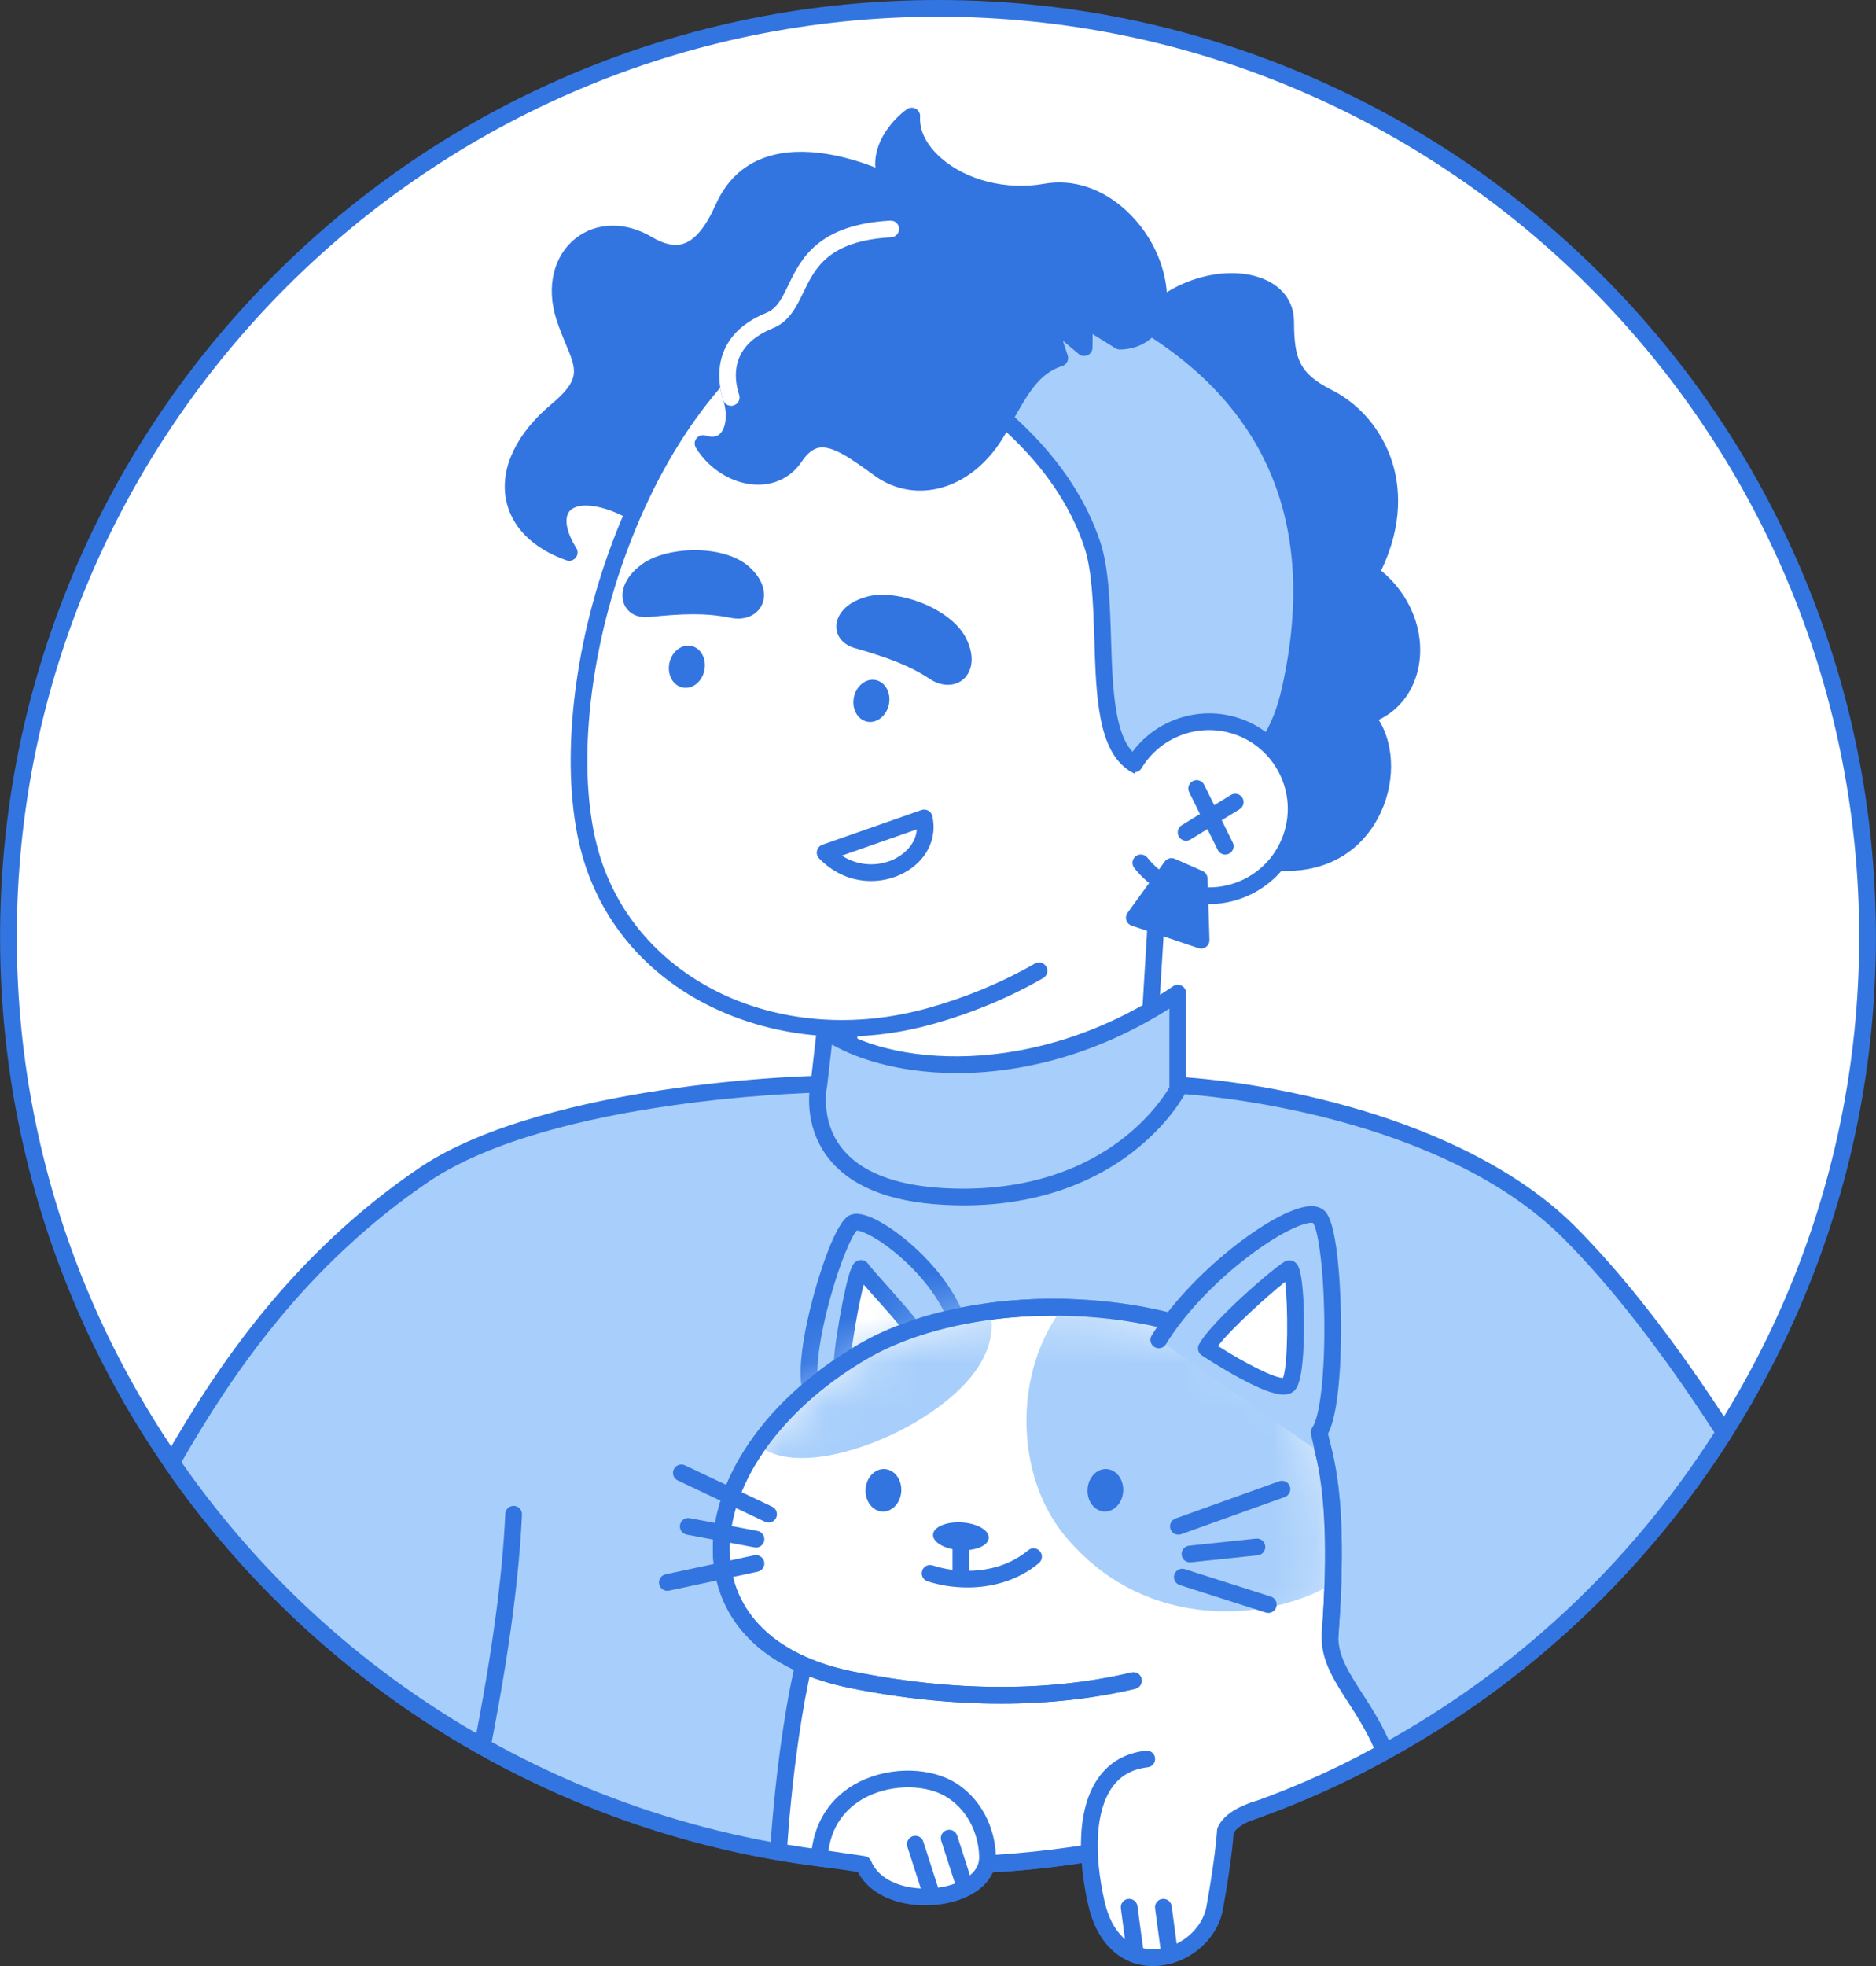
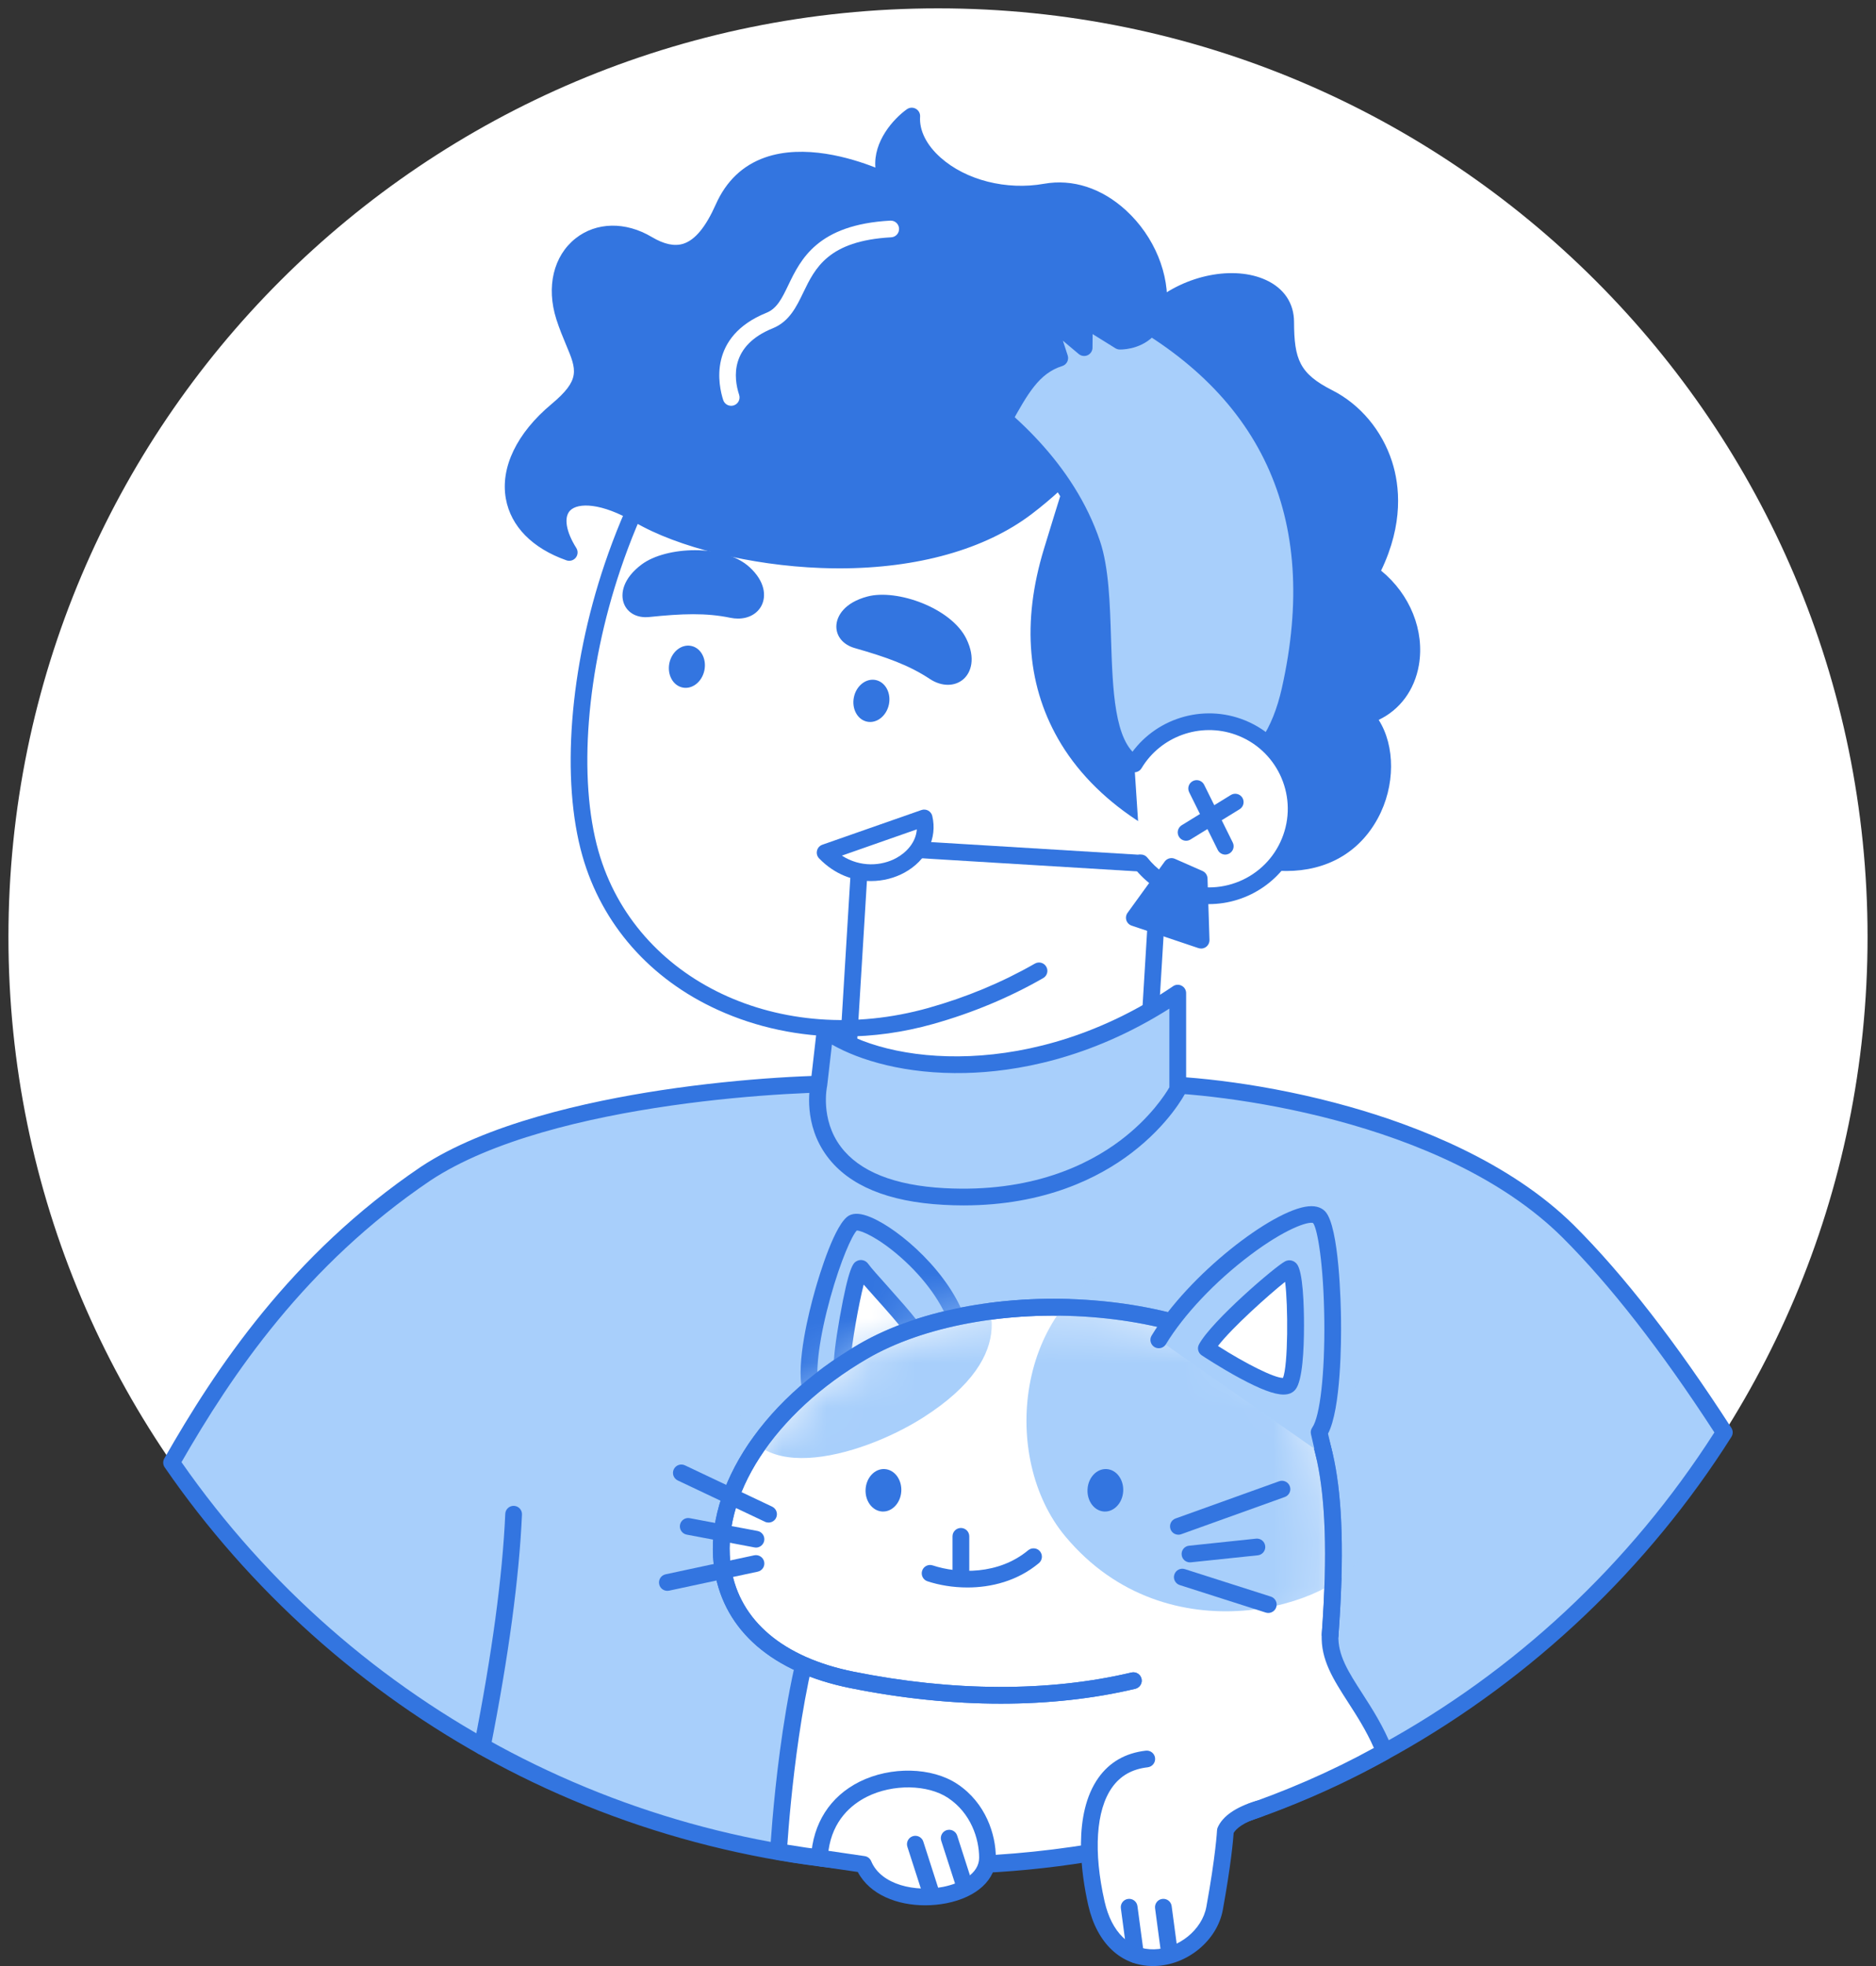
<svg xmlns="http://www.w3.org/2000/svg" width="42" height="44" viewBox="0 0 42 44" fill="none">
  <rect x="0" y="0" width="42" height="44" fill="#333333" stroke="none" />
  <g id="sky-woman-avatar-with-a-cat 1" clip-path="url(#clip0_3791_2140)">
    <path id="Vector" d="M21 41.752C32.493 41.752 41.811 32.447 41.811 20.97C41.811 9.492 32.493 0.187 21 0.187C9.506 0.187 0.189 9.492 0.189 20.97C0.189 32.447 9.506 41.752 21 41.752Z" fill="white" />
-     <path id="Vector_2" d="M21 41.939C18.165 41.939 15.415 41.385 12.826 40.291C10.326 39.235 8.08 37.723 6.152 35.797C4.224 33.872 2.71 31.629 1.652 29.132C0.557 26.547 0.002 23.8 0.002 20.97C0.002 18.139 0.557 15.393 1.652 12.807C2.71 10.31 4.224 8.068 6.152 6.142C8.08 4.216 10.326 2.704 12.826 1.648C15.415 0.554 18.165 0 21 0C23.835 0 26.585 0.554 29.174 1.648C31.674 2.704 33.92 4.216 35.848 6.142C37.776 8.068 39.291 10.31 40.348 12.807C41.443 15.393 41.998 18.139 41.998 20.97C41.998 23.8 41.443 26.547 40.348 29.132C39.291 31.629 37.776 33.872 35.848 35.797C33.92 37.723 31.674 39.235 29.174 40.291C26.585 41.385 23.835 41.939 21 41.939ZM21 0.374C9.628 0.374 0.376 9.613 0.376 20.97C0.376 32.326 9.628 41.565 21 41.565C32.372 41.565 41.624 32.326 41.624 20.97C41.624 9.613 32.372 0.374 21 0.374Z" fill="#3375E0" />
    <path id="Vector_3" d="M19.268 18.938L25.96 19.345L25.608 25.135L18.915 24.728L19.268 18.938Z" fill="white" />
    <path id="Vector_4" d="M25.608 25.323C25.604 25.323 25.6 25.322 25.596 25.322L18.904 24.915C18.854 24.912 18.808 24.89 18.775 24.852C18.742 24.815 18.725 24.767 18.728 24.717L19.081 18.927C19.087 18.824 19.177 18.745 19.279 18.751L25.972 19.158C26.021 19.161 26.068 19.184 26.101 19.221C26.134 19.258 26.15 19.307 26.147 19.356L25.794 25.147C25.788 25.246 25.706 25.323 25.608 25.323ZM19.113 24.553L25.432 24.937L25.762 19.52L19.444 19.136L19.113 24.553Z" fill="#3375E0" />
    <path id="Vector_5" d="M38.605 32.057C37.59 30.485 36.374 28.818 35.108 27.557C32.531 25.004 27.654 24.256 25.66 24.26C25.66 24.26 20.367 24.311 19.085 24.26C17.804 24.209 12.186 24.508 9.528 26.267C6.604 28.244 4.955 30.781 3.841 32.732C7.593 38.18 13.879 41.752 21 41.752C28.411 41.752 34.917 37.883 38.605 32.057Z" fill="#A8CFFB" />
    <path id="Vector_6" d="M21 41.94C17.535 41.94 14.101 41.079 11.069 39.45C8.132 37.873 5.58 35.587 3.687 32.839C3.646 32.78 3.643 32.703 3.679 32.64C4.823 30.636 6.51 28.083 9.423 26.113C10.876 25.151 13.146 24.651 14.795 24.4C16.685 24.113 18.434 24.047 19.093 24.074C20.355 24.123 25.606 24.074 25.659 24.073C26.661 24.073 28.386 24.253 30.217 24.77C31.712 25.192 33.798 25.996 35.24 27.424C36.348 28.528 37.533 30.053 38.762 31.956C38.802 32.017 38.802 32.096 38.763 32.157C36.904 35.095 34.32 37.548 31.291 39.253C28.166 41.01 24.608 41.94 21 41.94H21ZM4.063 32.723C7.924 38.263 14.246 41.565 21 41.565C28.077 41.565 34.566 38.014 38.382 32.058C37.191 30.224 36.045 28.755 34.976 27.69C32.301 25.04 27.255 24.448 25.675 24.448C25.67 24.448 25.666 24.448 25.661 24.448C25.609 24.448 20.349 24.498 19.078 24.447C18.131 24.41 12.364 24.615 9.632 26.423C6.833 28.316 5.186 30.77 4.063 32.723L4.063 32.723Z" fill="#3375E0" />
    <path id="Vector_7" d="M10.798 39.274C10.786 39.274 10.774 39.273 10.761 39.271C10.66 39.251 10.594 39.152 10.614 39.051C11.015 37.019 11.25 35.279 11.312 33.88C11.316 33.777 11.404 33.697 11.507 33.701C11.611 33.706 11.691 33.793 11.686 33.897C11.623 35.315 11.386 37.073 10.981 39.123C10.964 39.213 10.885 39.274 10.798 39.274Z" fill="#3375E0" />
    <path id="Vector_8" d="M25.934 6.909C26.059 5.556 24.798 4.049 23.406 4.298C21.812 4.582 20.347 3.591 20.412 2.598C20.412 2.598 19.472 3.269 19.886 4.082C19.886 4.082 17.087 2.65 16.198 4.647C15.79 5.566 15.283 5.933 14.496 5.465C13.349 4.782 12.199 5.719 12.634 7.088C12.944 8.062 13.437 8.377 12.463 9.191C11.047 10.374 11.201 11.819 12.743 12.364C12.051 11.264 12.878 10.688 14.303 11.525C16.07 12.561 20.54 13.212 22.98 11.359C24.732 10.028 25.822 8.129 25.934 6.909Z" fill="#3375E0" />
    <path id="Vector_9" d="M18.79 12.72C18.656 12.72 18.52 12.717 18.382 12.712C16.81 12.654 15.172 12.251 14.208 11.686C13.466 11.25 12.939 11.246 12.764 11.426C12.618 11.576 12.671 11.897 12.902 12.264C12.945 12.332 12.94 12.418 12.89 12.481C12.84 12.543 12.756 12.567 12.681 12.54C11.918 12.271 11.437 11.781 11.325 11.161C11.199 10.464 11.57 9.693 12.343 9.047C13.001 8.497 12.911 8.282 12.67 7.709C12.602 7.546 12.525 7.362 12.455 7.144C12.226 6.421 12.39 5.728 12.886 5.335C13.351 4.967 14.005 4.955 14.592 5.304C14.868 5.468 15.099 5.517 15.298 5.455C15.561 5.371 15.8 5.082 16.027 4.571C16.258 4.053 16.627 3.701 17.125 3.525C18 3.217 19.05 3.534 19.598 3.75C19.55 3.163 20.002 2.66 20.303 2.445C20.362 2.403 20.44 2.399 20.503 2.434C20.566 2.469 20.604 2.537 20.599 2.609C20.579 2.919 20.741 3.245 21.057 3.526C21.624 4.032 22.533 4.263 23.373 4.113C24.014 3.999 24.666 4.21 25.209 4.708C25.844 5.291 26.193 6.14 26.121 6.926C26.008 8.145 24.933 10.111 23.094 11.507C22.057 12.294 20.541 12.72 18.79 12.72H18.79ZM13.115 10.939C13.474 10.939 13.921 11.082 14.398 11.363C15.981 12.292 20.405 13.08 22.867 11.209C24.619 9.878 25.643 8.029 25.748 6.891C25.809 6.23 25.498 5.481 24.956 4.984C24.501 4.567 23.962 4.388 23.439 4.481C22.475 4.653 21.466 4.394 20.807 3.805C20.53 3.558 20.346 3.276 20.267 2.985C20.064 3.215 19.845 3.588 20.053 3.996C20.09 4.069 20.076 4.156 20.019 4.214C19.961 4.271 19.873 4.285 19.801 4.248C19.786 4.24 18.317 3.501 17.249 3.879C16.852 4.019 16.557 4.303 16.37 4.723C16.092 5.346 15.788 5.692 15.411 5.811C15.109 5.907 14.769 5.845 14.4 5.625C13.944 5.354 13.464 5.355 13.119 5.629C12.748 5.922 12.631 6.459 12.813 7.031C12.877 7.233 12.951 7.409 13.016 7.564C13.27 8.17 13.453 8.607 12.584 9.334C11.916 9.891 11.592 10.533 11.694 11.095C11.758 11.449 11.988 11.753 12.356 11.977C12.258 11.646 12.303 11.363 12.495 11.166C12.642 11.014 12.856 10.94 13.115 10.94L13.115 10.939Z" fill="#3375E0" />
    <path id="Vector_10" d="M25.934 6.909C27.017 5.992 28.781 6.129 28.784 7.204C28.787 8.121 28.947 8.497 29.739 8.898C30.776 9.424 31.678 10.925 30.683 12.825C31.997 13.762 31.868 15.653 30.564 16.025C31.5 17.009 30.783 19.72 28.226 19.252C25.385 18.731 22.288 16.478 23.553 12.333C24.819 8.187 25.101 7.614 25.934 6.909Z" fill="#3375E0" />
    <path id="Vector_11" d="M28.795 19.493C28.602 19.493 28.4 19.474 28.192 19.436C26.262 19.082 24.605 18.042 23.758 16.653C22.998 15.405 22.868 13.933 23.374 12.278C24.62 8.195 24.917 7.525 25.813 6.766C26.538 6.151 27.626 5.937 28.343 6.267C28.747 6.453 28.97 6.786 28.971 7.204C28.974 8.041 29.092 8.361 29.823 8.732C30.452 9.05 30.941 9.634 31.166 10.333C31.337 10.868 31.427 11.717 30.92 12.771C31.569 13.3 31.899 14.114 31.766 14.887C31.669 15.445 31.34 15.886 30.866 16.111C31.237 16.693 31.241 17.588 30.847 18.314C30.432 19.08 29.702 19.493 28.795 19.493L28.795 19.493ZM27.572 6.489C27.089 6.489 26.515 6.662 26.055 7.051C25.273 7.715 25.008 8.208 23.732 12.387C23.259 13.936 23.376 15.306 24.078 16.458C24.87 17.758 26.433 18.733 28.26 19.068C29.273 19.253 30.096 18.914 30.518 18.136C30.883 17.462 30.844 16.591 30.428 16.154C30.383 16.107 30.366 16.039 30.383 15.976C30.4 15.913 30.449 15.863 30.512 15.845C30.985 15.71 31.308 15.338 31.396 14.823C31.514 14.142 31.191 13.418 30.574 12.978C30.498 12.923 30.473 12.821 30.517 12.739C30.933 11.943 31.034 11.151 30.809 10.447C30.618 9.851 30.186 9.335 29.654 9.065C28.753 8.609 28.6 8.123 28.597 7.205C28.596 6.933 28.458 6.732 28.187 6.607C28.019 6.53 27.806 6.489 27.572 6.489Z" fill="#3375E0" />
-     <path id="Vector_12" d="M25.986 19.412C26.995 18.16 27.716 16.621 28.067 14.828C29.071 9.696 22.96 3.804 17.777 6.999C13.982 9.338 12.266 15.755 13.219 19.104C14.108 22.226 17.606 23.646 20.839 22.737C21.703 22.494 22.515 22.156 23.262 21.728" fill="white" />
    <path id="Vector_13" d="M18.878 23.198C17.899 23.198 16.942 22.998 16.072 22.602C14.553 21.912 13.475 20.687 13.039 19.155C12.556 17.458 12.748 14.951 13.54 12.613C14.43 9.987 15.9 7.936 17.679 6.839C18.832 6.129 20.073 5.821 21.366 5.926C22.527 6.019 23.699 6.455 24.756 7.186C27.348 8.977 28.785 12.134 28.251 14.864C27.902 16.649 27.189 18.219 26.132 19.529C26.067 19.61 25.949 19.622 25.868 19.558C25.788 19.493 25.775 19.375 25.84 19.294C26.858 18.032 27.546 16.517 27.883 14.792C28.39 12.204 27.016 9.203 24.543 7.493C22.383 6 19.952 5.878 17.876 7.158C16.17 8.209 14.757 10.189 13.895 12.733C13.126 15.003 12.936 17.425 13.399 19.052C14.225 21.951 17.47 23.49 20.788 22.557C21.636 22.319 22.436 21.985 23.168 21.566C23.258 21.514 23.373 21.545 23.424 21.635C23.476 21.724 23.445 21.839 23.355 21.89C22.596 22.325 21.767 22.671 20.89 22.917C20.223 23.105 19.546 23.198 18.878 23.198L18.878 23.198Z" fill="#3375E0" />
    <path id="Vector_14" d="M25.395 17.098C24.35 16.451 24.928 13.597 24.45 12.174C23.428 9.132 19.635 7.338 17.777 6.999C19.448 5.946 21.997 5.367 24.862 6.812C28.569 8.681 29.718 11.708 28.88 15.442C28.253 18.236 26.038 17.496 25.395 17.098V17.098Z" fill="#A8CFFB" />
    <path id="Vector_15" d="M26.81 17.679C26.174 17.679 25.587 17.436 25.297 17.257C24.578 16.812 24.54 15.595 24.5 14.306C24.476 13.55 24.452 12.768 24.272 12.233C23.239 9.157 19.357 7.477 17.744 7.183C17.668 7.169 17.608 7.11 17.593 7.034C17.579 6.958 17.612 6.881 17.677 6.84C18.634 6.237 19.734 5.871 20.857 5.782C22.22 5.674 23.596 5.964 24.946 6.644C26.79 7.574 28.068 8.821 28.747 10.352C29.393 11.81 29.5 13.537 29.063 15.483C28.827 16.537 28.347 17.223 27.637 17.52C27.366 17.634 27.083 17.679 26.81 17.679V17.679ZM18.285 6.921C19.157 7.151 20.354 7.633 21.531 8.417C22.621 9.142 24.043 10.373 24.628 12.114C24.825 12.701 24.85 13.511 24.874 14.294C24.91 15.427 24.946 16.599 25.494 16.939C25.852 17.16 26.73 17.495 27.492 17.175C28.084 16.927 28.489 16.33 28.698 15.401C29.56 11.558 28.241 8.724 24.777 6.978C21.849 5.502 19.47 6.295 18.285 6.921L18.285 6.921Z" fill="#3375E0" />
    <path id="Vector_16" d="M25.395 17.098C25.862 16.319 26.828 15.949 27.718 16.263C28.734 16.622 29.265 17.735 28.906 18.748C28.547 19.762 27.433 20.294 26.418 19.935C26.059 19.808 25.761 19.588 25.541 19.311" fill="white" />
    <path id="Vector_17" d="M27.066 20.234C26.83 20.234 26.59 20.194 26.355 20.111C25.976 19.977 25.644 19.741 25.395 19.427C25.33 19.346 25.344 19.229 25.425 19.164C25.506 19.1 25.624 19.114 25.688 19.195C25.893 19.453 26.167 19.648 26.48 19.759C26.924 19.915 27.403 19.89 27.828 19.688C28.252 19.485 28.573 19.129 28.73 18.686C29.054 17.771 28.572 16.763 27.656 16.44C26.868 16.161 25.985 16.478 25.556 17.194C25.503 17.282 25.388 17.311 25.299 17.258C25.21 17.205 25.181 17.09 25.235 17.002C25.754 16.134 26.825 15.749 27.781 16.087C28.892 16.48 29.476 17.701 29.083 18.811C28.773 19.686 27.947 20.234 27.066 20.234L27.066 20.234Z" fill="#3375E0" />
    <path id="Vector_18" d="M19.942 5.125C17.588 5.253 18.087 6.828 17.23 7.174C16.259 7.567 16.184 8.324 16.369 8.895C16.56 9.48 16.34 10.118 15.74 9.926C16.216 10.698 17.296 10.96 17.793 10.228C18.289 9.496 18.836 9.876 19.685 10.491C20.534 11.107 21.699 10.771 22.36 9.592C22.809 8.793 23.084 8.214 23.726 8.014L23.414 7.061L24.272 7.78L24.277 7.142L25.071 7.636C25.071 7.636 25.964 7.673 25.94 6.627" fill="#3375E0" />
    <path id="Vector_19" d="M20.6 10.98C20.236 10.98 19.882 10.865 19.575 10.642C19.074 10.279 18.643 9.966 18.338 10.019C18.202 10.043 18.074 10.146 17.948 10.333C17.716 10.674 17.359 10.856 16.943 10.847C16.416 10.836 15.882 10.513 15.581 10.024C15.539 9.957 15.544 9.872 15.593 9.811C15.641 9.749 15.723 9.724 15.797 9.748C16.011 9.816 16.095 9.731 16.123 9.704C16.259 9.567 16.288 9.251 16.191 8.952C16.086 8.629 15.845 7.532 17.16 7C17.396 6.905 17.508 6.674 17.649 6.381C17.924 5.809 18.301 5.026 19.931 4.938C20.035 4.932 20.123 5.011 20.128 5.114C20.134 5.218 20.055 5.306 19.952 5.311C18.542 5.388 18.247 6.002 17.986 6.543C17.831 6.865 17.671 7.197 17.3 7.347C16.349 7.732 16.42 8.446 16.548 8.837C16.69 9.275 16.626 9.729 16.389 9.967C16.316 10.04 16.232 10.091 16.138 10.12C16.369 10.335 16.663 10.467 16.951 10.473C17.153 10.478 17.436 10.42 17.637 10.123C17.824 9.847 18.032 9.693 18.273 9.651C18.734 9.57 19.225 9.927 19.795 10.339C20.124 10.578 20.506 10.659 20.898 10.573C21.41 10.461 21.872 10.08 22.197 9.501C22.233 9.437 22.267 9.374 22.301 9.313C22.659 8.67 22.949 8.148 23.492 7.903L23.236 7.119C23.21 7.039 23.24 6.952 23.309 6.906C23.378 6.859 23.47 6.864 23.534 6.917L24.088 7.381L24.09 7.14C24.09 7.072 24.127 7.01 24.187 6.977C24.246 6.945 24.318 6.947 24.376 6.982L25.122 7.447C25.209 7.44 25.407 7.409 25.554 7.263C25.692 7.126 25.759 6.913 25.753 6.631C25.75 6.528 25.832 6.442 25.936 6.44C26.038 6.438 26.125 6.519 26.128 6.623C26.137 7.014 26.031 7.32 25.814 7.533C25.503 7.837 25.081 7.823 25.063 7.822C25.031 7.821 25 7.811 24.972 7.794L24.462 7.477L24.459 7.781C24.459 7.854 24.416 7.919 24.35 7.95C24.285 7.98 24.207 7.97 24.151 7.923L23.796 7.625L23.904 7.956C23.919 8.003 23.915 8.055 23.892 8.099C23.869 8.144 23.829 8.177 23.782 8.192C23.263 8.354 23.011 8.808 22.629 9.495C22.595 9.556 22.56 9.619 22.524 9.684C22.145 10.358 21.597 10.803 20.978 10.939C20.852 10.966 20.726 10.98 20.6 10.98V10.98Z" fill="#3375E0" />
    <path id="Vector_20" d="M16.369 9.082C16.29 9.082 16.217 9.032 16.191 8.952C16.086 8.629 15.845 7.532 17.16 7C17.396 6.905 17.508 6.674 17.649 6.381C17.924 5.809 18.301 5.026 19.931 4.938C20.035 4.932 20.123 5.011 20.128 5.114C20.134 5.218 20.055 5.306 19.952 5.311C18.543 5.388 18.247 6.002 17.986 6.543C17.831 6.865 17.671 7.197 17.301 7.347C16.349 7.732 16.42 8.446 16.548 8.837C16.58 8.935 16.526 9.041 16.427 9.073C16.408 9.079 16.389 9.082 16.369 9.082Z" fill="white" />
    <path id="Vector_21" d="M20.921 15.04C20.409 14.7 19.86 14.516 19.188 14.324C18.757 14.201 18.816 13.704 19.468 13.531C20.082 13.368 21.181 13.792 21.467 14.379C21.765 14.991 21.34 15.317 20.921 15.04Z" fill="#3375E0" />
    <path id="Vector_22" d="M21.221 15.326C21.09 15.326 20.95 15.283 20.818 15.196C20.349 14.885 19.846 14.707 19.136 14.504C18.88 14.431 18.722 14.245 18.724 14.018C18.727 13.784 18.91 13.485 19.42 13.35C20.083 13.174 21.3 13.609 21.635 14.297C21.848 14.733 21.741 15.05 21.569 15.2C21.472 15.284 21.351 15.326 21.221 15.326ZM19.768 13.682C19.676 13.682 19.591 13.691 19.517 13.711C19.212 13.792 19.1 13.941 19.099 14.021C19.098 14.098 19.206 14.135 19.239 14.144C19.984 14.357 20.515 14.546 21.025 14.884C21.141 14.961 21.258 14.974 21.322 14.918C21.387 14.862 21.419 14.708 21.299 14.46C21.08 14.013 20.31 13.682 19.768 13.682Z" fill="#3375E0" />
    <path id="Vector_23" d="M16.389 13.643C15.787 13.518 15.209 13.551 14.514 13.623C14.068 13.669 13.937 13.185 14.478 12.782C14.987 12.403 16.165 12.388 16.649 12.827C17.154 13.284 16.88 13.745 16.389 13.643V13.643Z" fill="#3375E0" />
    <path id="Vector_24" d="M16.522 13.844C16.467 13.844 16.41 13.838 16.351 13.826C15.8 13.712 15.267 13.733 14.533 13.809C14.268 13.836 14.052 13.722 13.969 13.51C13.884 13.292 13.944 12.947 14.366 12.632C14.916 12.222 16.208 12.174 16.775 12.688C17.136 13.014 17.154 13.348 17.05 13.551C16.955 13.738 16.757 13.844 16.522 13.844H16.522ZM15.521 13.372C15.835 13.372 16.127 13.397 16.427 13.46C16.564 13.488 16.677 13.457 16.716 13.381C16.755 13.305 16.728 13.15 16.523 12.965C16.092 12.575 15.02 12.611 14.59 12.932C14.338 13.12 14.289 13.299 14.318 13.374C14.346 13.446 14.46 13.44 14.494 13.436C14.878 13.397 15.211 13.372 15.521 13.372Z" fill="#3375E0" />
    <path id="Vector_25" d="M19.901 15.766C19.954 15.509 19.822 15.264 19.605 15.219C19.389 15.175 19.17 15.347 19.117 15.604C19.064 15.861 19.196 16.106 19.412 16.151C19.628 16.196 19.847 16.023 19.901 15.766Z" fill="#3375E0" />
    <path id="Vector_26" d="M15.77 15.002C15.823 14.745 15.691 14.5 15.475 14.456C15.259 14.411 15.04 14.583 14.986 14.84C14.933 15.098 15.065 15.342 15.282 15.387C15.498 15.432 15.717 15.26 15.77 15.002Z" fill="#3375E0" />
    <path id="Vector_27" d="M20.69 18.305C20.925 19.305 19.413 20.047 18.473 19.082L20.69 18.305Z" fill="white" />
    <path id="Vector_28" d="M19.5 19.718C19.109 19.718 18.69 19.573 18.339 19.212C18.294 19.166 18.276 19.101 18.291 19.039C18.305 18.977 18.351 18.926 18.411 18.905L20.628 18.129C20.678 18.111 20.733 18.116 20.78 18.141C20.827 18.167 20.86 18.211 20.872 18.262C20.99 18.761 20.745 19.259 20.248 19.53C20.034 19.647 19.774 19.718 19.5 19.718L19.5 19.718ZM18.848 19.149C19.263 19.417 19.738 19.382 20.068 19.202C20.291 19.08 20.505 18.856 20.526 18.561L18.848 19.149H18.848Z" fill="#3375E0" />
    <path id="Vector_29" d="M26.555 18.816C26.492 18.816 26.43 18.784 26.395 18.727C26.34 18.639 26.368 18.524 26.456 18.469L27.556 17.792C27.644 17.738 27.759 17.765 27.814 17.853C27.868 17.941 27.841 18.056 27.753 18.11L26.653 18.788C26.622 18.807 26.588 18.816 26.555 18.816Z" fill="#3375E0" />
    <path id="Vector_30" d="M27.431 19.126C27.362 19.126 27.296 19.087 27.263 19.021L26.623 17.73C26.577 17.637 26.615 17.525 26.708 17.479C26.801 17.433 26.913 17.471 26.959 17.564L27.599 18.856C27.645 18.948 27.607 19.06 27.514 19.106C27.488 19.119 27.459 19.126 27.431 19.126Z" fill="#3375E0" />
    <path id="Vector_31" d="M26.846 19.664L26.227 19.392L25.395 20.539L26.89 21.041L26.846 19.664Z" fill="#3375E0" />
    <path id="Vector_32" d="M26.89 21.228C26.87 21.228 26.85 21.225 26.831 21.219L25.336 20.716C25.279 20.697 25.235 20.652 25.217 20.596C25.199 20.539 25.209 20.477 25.244 20.429L26.075 19.282C26.127 19.211 26.221 19.185 26.302 19.22L26.922 19.493C26.988 19.522 27.031 19.586 27.034 19.658L27.078 21.035C27.079 21.097 27.051 21.155 27.002 21.192C26.969 21.216 26.93 21.229 26.89 21.229L26.89 21.228ZM25.696 20.443L26.695 20.778L26.663 19.788L26.29 19.624L25.696 20.443V20.443Z" fill="#3375E0" />
    <path id="Vector_33" d="M18.473 23.056C19.66 23.939 23.015 24.505 26.368 22.226V24.383C26.368 24.383 25.032 26.989 21.132 26.777C17.791 26.596 18.334 24.267 18.334 24.267L18.473 23.056L18.473 23.056Z" fill="#A8CFFB" />
    <path id="Vector_34" d="M21.571 26.977C21.425 26.977 21.276 26.973 21.122 26.964C19.884 26.897 19.009 26.535 18.523 25.887C17.979 25.164 18.126 24.349 18.149 24.237L18.287 23.034C18.294 22.968 18.337 22.91 18.399 22.884C18.46 22.857 18.531 22.866 18.585 22.906C19.827 23.83 23.126 24.204 26.262 22.072C26.32 22.032 26.394 22.028 26.455 22.061C26.517 22.093 26.555 22.157 26.555 22.226V24.383C26.555 24.412 26.548 24.442 26.535 24.468C26.52 24.496 26.172 25.165 25.326 25.808C24.609 26.354 23.392 26.977 21.571 26.977ZM18.625 23.377L18.52 24.289C18.52 24.296 18.518 24.303 18.517 24.31C18.515 24.317 18.357 25.047 18.826 25.667C19.243 26.219 20.023 26.53 21.142 26.591C23.09 26.696 24.36 26.068 25.083 25.523C25.759 25.013 26.097 24.478 26.18 24.334V22.573C24.379 23.712 22.715 23.988 21.613 24.014C20.278 24.045 19.242 23.73 18.625 23.377L18.625 23.377Z" fill="#3375E0" />
    <path id="Vector_35" d="M30.729 39.495C30.65 39.495 30.577 39.445 30.551 39.366C30.547 39.353 30.103 38.018 29.093 36.431C29.037 36.343 29.063 36.228 29.15 36.172C29.238 36.117 29.353 36.143 29.409 36.23C30.446 37.86 30.889 39.194 30.907 39.249C30.939 39.348 30.886 39.453 30.787 39.486C30.768 39.492 30.748 39.495 30.729 39.495L30.729 39.495Z" fill="#3375E0" />
    <path id="Vector_36" d="M29.778 36.59C29.74 37.446 30.541 38.047 30.996 39.202C27.008 41.445 21.907 42.231 17.429 41.44C17.429 41.44 17.642 37.594 18.465 35.732C19.164 34.149 29.837 35.239 29.778 36.59Z" fill="white" />
    <path id="Vector_37" d="M20.933 41.928C19.74 41.928 18.552 41.828 17.396 41.624C17.303 41.607 17.236 41.524 17.242 41.429C17.251 41.271 17.467 37.528 18.294 35.657C18.627 34.903 20.56 34.753 22.122 34.762C23.985 34.771 26.207 35.015 27.783 35.383C28.432 35.534 28.944 35.699 29.305 35.873C29.761 36.093 29.977 36.33 29.965 36.598C29.946 37.041 30.189 37.419 30.498 37.898C30.722 38.246 30.976 38.64 31.171 39.133C31.205 39.22 31.17 39.319 31.088 39.365C28.119 41.035 24.5 41.928 20.933 41.928H20.933ZM17.627 41.284C22.054 42.026 26.937 41.221 30.759 39.119C30.587 38.728 30.374 38.397 30.183 38.101C29.852 37.587 29.566 37.144 29.591 36.581C29.597 36.447 29.209 36.1 27.698 35.747C26.146 35.385 23.957 35.145 22.12 35.136C19.778 35.124 18.783 35.475 18.637 35.807C17.933 37.4 17.679 40.529 17.627 41.284L17.627 41.284Z" fill="#3375E0" />
    <path id="Vector_38" d="M21.447 29.618C21.027 28.34 19.423 27.206 19.099 27.367C18.776 27.529 17.941 30.158 18.142 31.073" fill="#A8CFFB" />
    <path id="Vector_39" d="M18.142 31.261C18.055 31.261 17.978 31.201 17.959 31.113C17.823 30.493 18.113 29.349 18.244 28.887C18.344 28.531 18.697 27.359 19.016 27.2C19.131 27.142 19.288 27.156 19.494 27.242C20.142 27.512 21.274 28.492 21.625 29.559C21.658 29.657 21.604 29.763 21.506 29.796C21.407 29.828 21.302 29.774 21.269 29.676C21.103 29.172 20.702 28.612 20.169 28.142C19.679 27.709 19.292 27.539 19.182 27.539H19.182C19.076 27.645 18.822 28.205 18.589 29.043C18.348 29.913 18.246 30.675 18.325 31.033C18.347 31.134 18.283 31.234 18.182 31.256C18.168 31.259 18.155 31.261 18.142 31.261H18.142Z" fill="#3375E0" />
    <path id="Vector_40" d="M19.285 28.392C19.444 28.624 20.478 29.689 20.51 29.881C20.542 30.073 19.084 30.658 18.895 30.742C18.706 30.827 19.182 28.242 19.285 28.392Z" fill="white" />
    <path id="Vector_41" d="M18.887 30.932C18.812 30.932 18.74 30.89 18.702 30.817C18.674 30.763 18.599 30.621 18.801 29.481C19.006 28.328 19.106 28.268 19.172 28.228C19.264 28.173 19.378 28.199 19.439 28.287C19.491 28.363 19.681 28.575 19.865 28.78C20.466 29.453 20.67 29.701 20.695 29.851C20.73 30.063 20.584 30.232 19.103 30.857C19.042 30.883 18.996 30.903 18.972 30.913C18.944 30.926 18.915 30.932 18.887 30.932L18.887 30.932ZM19.336 28.749C19.224 29.189 19.066 30.07 19.04 30.478C19.877 30.121 20.184 29.948 20.293 29.865C20.172 29.686 19.799 29.268 19.585 29.03C19.487 28.92 19.404 28.827 19.336 28.749Z" fill="#3375E0" />
    <path id="Vector_42" d="M25.374 37.614C23.623 38.029 21.454 38.077 19.066 37.594C14.866 36.746 15.418 32.519 19.322 30.246C22.049 28.66 27.077 29.039 28.858 30.977C29.543 31.723 30.05 32.921 29.778 36.59" fill="white" />
    <path id="Vector_43" d="M22.41 38.128C21.323 38.128 20.185 38.011 19.029 37.778C17.297 37.428 16.222 36.499 16 35.163C15.86 34.316 16.083 33.391 16.646 32.487C17.222 31.563 18.115 30.732 19.228 30.084C22.043 28.446 27.155 28.847 28.996 30.851C29.771 31.694 30.233 32.995 29.965 36.603C29.957 36.706 29.866 36.784 29.764 36.776C29.661 36.768 29.583 36.679 29.591 36.576C29.864 32.897 29.334 31.772 28.72 31.104C27.915 30.228 26.312 29.619 24.43 29.476C22.541 29.332 20.666 29.68 19.417 30.408C17.33 31.622 16.106 33.508 16.37 35.102C16.564 36.274 17.535 37.094 19.103 37.411C21.334 37.861 23.487 37.868 25.33 37.431C25.431 37.407 25.532 37.469 25.556 37.57C25.58 37.67 25.518 37.771 25.417 37.795C24.482 38.017 23.47 38.128 22.41 38.128Z" fill="#3375E0" />
    <g id="Clip path group">
      <mask id="mask0_3791_2140" style="mask-type:luminance" maskUnits="userSpaceOnUse" x="16" y="29" width="14" height="9">
        <g id="a">
          <path id="Vector_44" d="M25.374 37.614C23.623 38.029 21.454 38.077 19.066 37.594C14.866 36.746 15.418 32.519 19.322 30.246C22.049 28.66 27.077 29.039 28.858 30.977C29.543 31.723 30.05 32.921 29.778 36.59" fill="white" />
        </g>
      </mask>
      <g mask="url(#mask0_3791_2140)">
        <g id="Group">
          <path id="Vector_45" d="M30.459 34.839C31.856 31.903 28.777 26.741 25.186 28.201C22.734 29.198 22.385 32.628 23.849 34.383C26.155 37.147 29.953 35.903 30.459 34.839Z" fill="#A8CFFB" />
          <path id="Vector_46" d="M21.607 28.392C19.922 26.867 16.444 29.472 16.514 31.295C16.593 33.382 19.263 32.62 20.671 31.722C22.89 30.307 22.219 28.945 21.607 28.392V28.392Z" fill="#A8CFFB" />
        </g>
      </g>
    </g>
    <path id="Vector_47" d="M22.41 38.128C21.323 38.128 20.185 38.011 19.029 37.778C17.297 37.428 16.222 36.499 16 35.163C15.86 34.316 16.083 33.391 16.646 32.487C17.222 31.563 18.115 30.732 19.228 30.084C22.043 28.446 27.155 28.847 28.996 30.851C29.771 31.694 30.233 32.995 29.965 36.603C29.957 36.706 29.866 36.784 29.764 36.776C29.661 36.768 29.583 36.679 29.591 36.576C29.864 32.897 29.334 31.772 28.72 31.104C27.915 30.228 26.312 29.619 24.43 29.476C22.541 29.332 20.666 29.68 19.417 30.408C17.33 31.622 16.106 33.508 16.37 35.102C16.564 36.274 17.535 37.094 19.103 37.411C21.334 37.861 23.487 37.868 25.33 37.431C25.431 37.407 25.532 37.469 25.556 37.57C25.58 37.67 25.518 37.771 25.417 37.795C24.482 38.017 23.47 38.128 22.41 38.128Z" fill="#3375E0" />
    <path id="Vector_48" d="M25.943 29.987C26.899 28.405 29.177 26.854 29.533 27.241C29.889 27.629 29.986 31.409 29.533 32.054L29.654 32.581" fill="#A8CFFB" />
    <path id="Vector_49" d="M29.654 32.768C29.568 32.768 29.491 32.71 29.471 32.623L29.35 32.096C29.338 32.044 29.349 31.99 29.38 31.947C29.553 31.699 29.661 30.742 29.649 29.566C29.635 28.27 29.493 27.497 29.398 27.372C29.291 27.33 28.779 27.495 27.99 28.089C27.208 28.677 26.503 29.423 26.103 30.083C26.05 30.172 25.935 30.2 25.846 30.147C25.758 30.093 25.729 29.978 25.783 29.89C26.61 28.522 28.489 27.077 29.289 26.998C29.497 26.977 29.611 27.05 29.671 27.115C29.984 27.456 30.02 29.202 30.023 29.549C30.029 30.017 30.022 31.529 29.732 32.085L29.836 32.539C29.86 32.64 29.796 32.74 29.696 32.764C29.681 32.767 29.668 32.768 29.654 32.768Z" fill="#3375E0" />
    <path id="Vector_50" d="M25.146 33.377C25.162 33.115 24.996 32.891 24.776 32.878C24.555 32.864 24.363 33.066 24.348 33.328C24.332 33.591 24.497 33.814 24.718 33.828C24.939 33.841 25.13 33.639 25.146 33.377Z" fill="#3375E0" />
    <path id="Vector_51" d="M20.178 33.377C20.194 33.115 20.028 32.891 19.807 32.878C19.587 32.864 19.395 33.066 19.379 33.328C19.363 33.591 19.529 33.814 19.75 33.828C19.97 33.841 20.162 33.639 20.178 33.377Z" fill="#3375E0" />
-     <path id="Vector_52" d="M22.137 34.42C22.148 34.249 21.877 34.093 21.532 34.072C21.187 34.051 20.899 34.173 20.889 34.344C20.878 34.516 21.149 34.672 21.494 34.693C21.839 34.714 22.127 34.592 22.137 34.42Z" fill="#3375E0" />
    <path id="Vector_53" d="M21.513 35.482C21.409 35.482 21.325 35.399 21.325 35.295V34.383C21.325 34.28 21.409 34.196 21.513 34.196C21.616 34.196 21.7 34.28 21.7 34.383V35.295C21.7 35.399 21.616 35.482 21.513 35.482Z" fill="#3375E0" />
    <path id="Vector_54" d="M21.659 35.528C21.328 35.528 21.018 35.473 20.764 35.389C20.666 35.357 20.613 35.251 20.645 35.153C20.677 35.054 20.784 35.001 20.882 35.034C21.453 35.223 22.356 35.247 23.019 34.695C23.099 34.629 23.217 34.64 23.283 34.719C23.349 34.799 23.338 34.916 23.259 34.983C22.777 35.384 22.192 35.528 21.659 35.528Z" fill="#3375E0" />
    <path id="Vector_55" d="M27.008 30.176C27.265 29.697 28.684 28.48 28.858 28.395C29.032 28.309 29.079 30.699 28.858 30.977C28.638 31.255 27.008 30.176 27.008 30.176Z" fill="white" />
    <g id="Group_2">
      <path id="Vector_56" d="M28.736 31.21C28.527 31.21 28.216 31.091 27.761 30.846C27.324 30.61 26.921 30.344 26.904 30.332C26.824 30.279 26.797 30.173 26.843 30.088C27.123 29.566 28.56 28.333 28.775 28.227C28.865 28.183 28.969 28.208 29.034 28.288C29.173 28.46 29.194 29.223 29.194 29.662C29.194 30.207 29.161 30.897 29.005 31.094C28.944 31.171 28.857 31.21 28.736 31.21ZM27.268 30.123C27.907 30.53 28.53 30.838 28.721 30.838H28.723C28.839 30.565 28.84 29.207 28.771 28.687C28.4 28.983 27.584 29.712 27.268 30.123Z" fill="#3375E0" />
      <path id="Vector_57" d="M26.382 34.347C26.305 34.347 26.233 34.3 26.206 34.224C26.17 34.126 26.221 34.019 26.318 33.984L28.637 33.151C28.734 33.116 28.842 33.166 28.877 33.264C28.912 33.361 28.861 33.468 28.764 33.503L26.445 34.336C26.424 34.344 26.403 34.347 26.382 34.347Z" fill="#3375E0" />
      <path id="Vector_58" d="M26.641 34.966C26.546 34.966 26.465 34.895 26.455 34.798C26.444 34.696 26.518 34.603 26.621 34.593L28.12 34.435C28.223 34.424 28.315 34.499 28.326 34.602C28.337 34.705 28.262 34.797 28.159 34.808L26.661 34.965C26.654 34.966 26.647 34.966 26.641 34.966Z" fill="#3375E0" />
      <path id="Vector_59" d="M28.395 36.098C28.376 36.098 28.357 36.095 28.337 36.089L26.412 35.474C26.314 35.442 26.259 35.337 26.291 35.239C26.323 35.14 26.428 35.086 26.526 35.117L28.452 35.732C28.55 35.764 28.605 35.869 28.573 35.968C28.548 36.047 28.474 36.098 28.395 36.098Z" fill="#3375E0" />
      <path id="Vector_60" d="M14.941 35.603C14.854 35.603 14.776 35.543 14.758 35.455C14.736 35.354 14.8 35.255 14.902 35.233L16.885 34.808C16.986 34.787 17.086 34.851 17.108 34.952C17.13 35.053 17.065 35.153 16.964 35.174L14.98 35.599C14.967 35.602 14.954 35.603 14.941 35.603Z" fill="#3375E0" />
      <path id="Vector_61" d="M16.925 34.635C16.913 34.635 16.902 34.634 16.89 34.631L15.373 34.345C15.272 34.325 15.205 34.227 15.224 34.126C15.243 34.024 15.341 33.957 15.443 33.977L16.959 34.263C17.061 34.282 17.128 34.38 17.109 34.482C17.092 34.572 17.013 34.635 16.925 34.635H16.925Z" fill="#3375E0" />
      <path id="Vector_62" d="M17.206 34.075C17.18 34.075 17.152 34.07 17.126 34.057L15.174 33.133C15.08 33.088 15.04 32.977 15.085 32.883C15.129 32.79 15.241 32.75 15.334 32.794L17.287 33.719C17.38 33.764 17.42 33.875 17.376 33.968C17.344 34.036 17.277 34.075 17.206 34.075Z" fill="#3375E0" />
    </g>
    <path id="Vector_63" d="M25.674 39.366C24.338 39.52 24.209 41.112 24.547 42.598C24.977 44.49 26.977 43.889 27.192 42.708C27.407 41.527 27.434 40.971 27.434 40.971C27.526 40.768 27.788 40.602 28.176 40.483" fill="white" />
    <path id="Vector_64" d="M25.813 44C25.099 44 24.559 43.494 24.364 42.64C24.202 41.924 24.015 40.601 24.591 39.788C24.84 39.437 25.197 39.232 25.652 39.18C25.756 39.168 25.848 39.242 25.86 39.344C25.872 39.447 25.798 39.54 25.695 39.552C25.346 39.592 25.084 39.74 24.897 40.004C24.537 40.511 24.476 41.442 24.73 42.557C24.887 43.248 25.291 43.638 25.837 43.626C26.39 43.614 26.915 43.187 27.008 42.675C27.218 41.523 27.247 40.967 27.247 40.962C27.248 40.938 27.254 40.915 27.264 40.894C27.378 40.642 27.666 40.444 28.122 40.304C28.22 40.274 28.325 40.33 28.356 40.428C28.386 40.527 28.331 40.632 28.232 40.662C27.819 40.789 27.672 40.933 27.619 41.022C27.609 41.172 27.561 41.727 27.377 42.741C27.251 43.431 26.579 43.984 25.846 44C25.835 44 25.823 44 25.813 44Z" fill="#3375E0" />
    <path id="Vector_65" d="M25.422 43.934C25.329 43.934 25.249 43.866 25.236 43.772L25.094 42.708C25.08 42.606 25.152 42.511 25.255 42.498C25.357 42.484 25.451 42.556 25.465 42.658L25.608 43.722C25.621 43.825 25.549 43.919 25.447 43.933C25.438 43.934 25.43 43.934 25.422 43.934Z" fill="#3375E0" />
    <path id="Vector_66" d="M26.187 43.934C26.095 43.934 26.015 43.866 26.002 43.772L25.86 42.708C25.846 42.606 25.918 42.511 26.02 42.498C26.123 42.484 26.217 42.556 26.231 42.658L26.373 43.722C26.387 43.825 26.315 43.919 26.212 43.933C26.204 43.934 26.196 43.934 26.187 43.934Z" fill="#3375E0" />
    <path id="Vector_67" d="M18.344 41.58C18.441 39.817 20.45 39.497 21.33 40.083C21.928 40.481 22.108 41.136 22.108 41.576C22.108 42.59 19.791 42.835 19.331 41.725L18.344 41.58L18.344 41.58Z" fill="white" />
    <path id="Vector_68" d="M20.712 42.641C20.097 42.641 19.477 42.411 19.204 41.895L18.317 41.765C18.221 41.751 18.152 41.666 18.157 41.57C18.199 40.807 18.584 40.205 19.242 39.876C19.943 39.526 20.865 39.547 21.434 39.927C22.069 40.349 22.295 41.056 22.295 41.576C22.295 42.069 21.871 42.459 21.189 42.595C21.034 42.625 20.873 42.641 20.712 42.641H20.712ZM18.547 41.421L19.358 41.54C19.424 41.549 19.479 41.593 19.504 41.653C19.727 42.19 20.501 42.35 21.116 42.228C21.505 42.15 21.921 41.938 21.921 41.576C21.921 41.152 21.738 40.579 21.226 40.238C20.769 39.934 19.988 39.922 19.41 40.211C19.061 40.386 18.642 40.735 18.547 41.421L18.547 41.421Z" fill="#3375E0" />
    <path id="Vector_69" d="M21.585 42.363C21.506 42.363 21.432 42.312 21.407 42.233L21.072 41.195C21.041 41.096 21.095 40.991 21.193 40.959C21.292 40.928 21.397 40.982 21.429 41.08L21.763 42.119C21.795 42.217 21.741 42.322 21.642 42.354C21.623 42.36 21.604 42.363 21.585 42.363Z" fill="#3375E0" />
    <path id="Vector_70" d="M20.85 42.569C20.771 42.569 20.697 42.519 20.672 42.439L20.314 41.33C20.283 41.231 20.337 41.126 20.436 41.094C20.534 41.063 20.64 41.117 20.671 41.215L21.028 42.325C21.06 42.423 21.006 42.529 20.907 42.56C20.888 42.566 20.869 42.569 20.85 42.569Z" fill="#3375E0" />
  </g>
  <defs>
    <clipPath id="clip0_3791_2140">
      <rect width="42" height="44" fill="white" />
    </clipPath>
  </defs>
</svg>